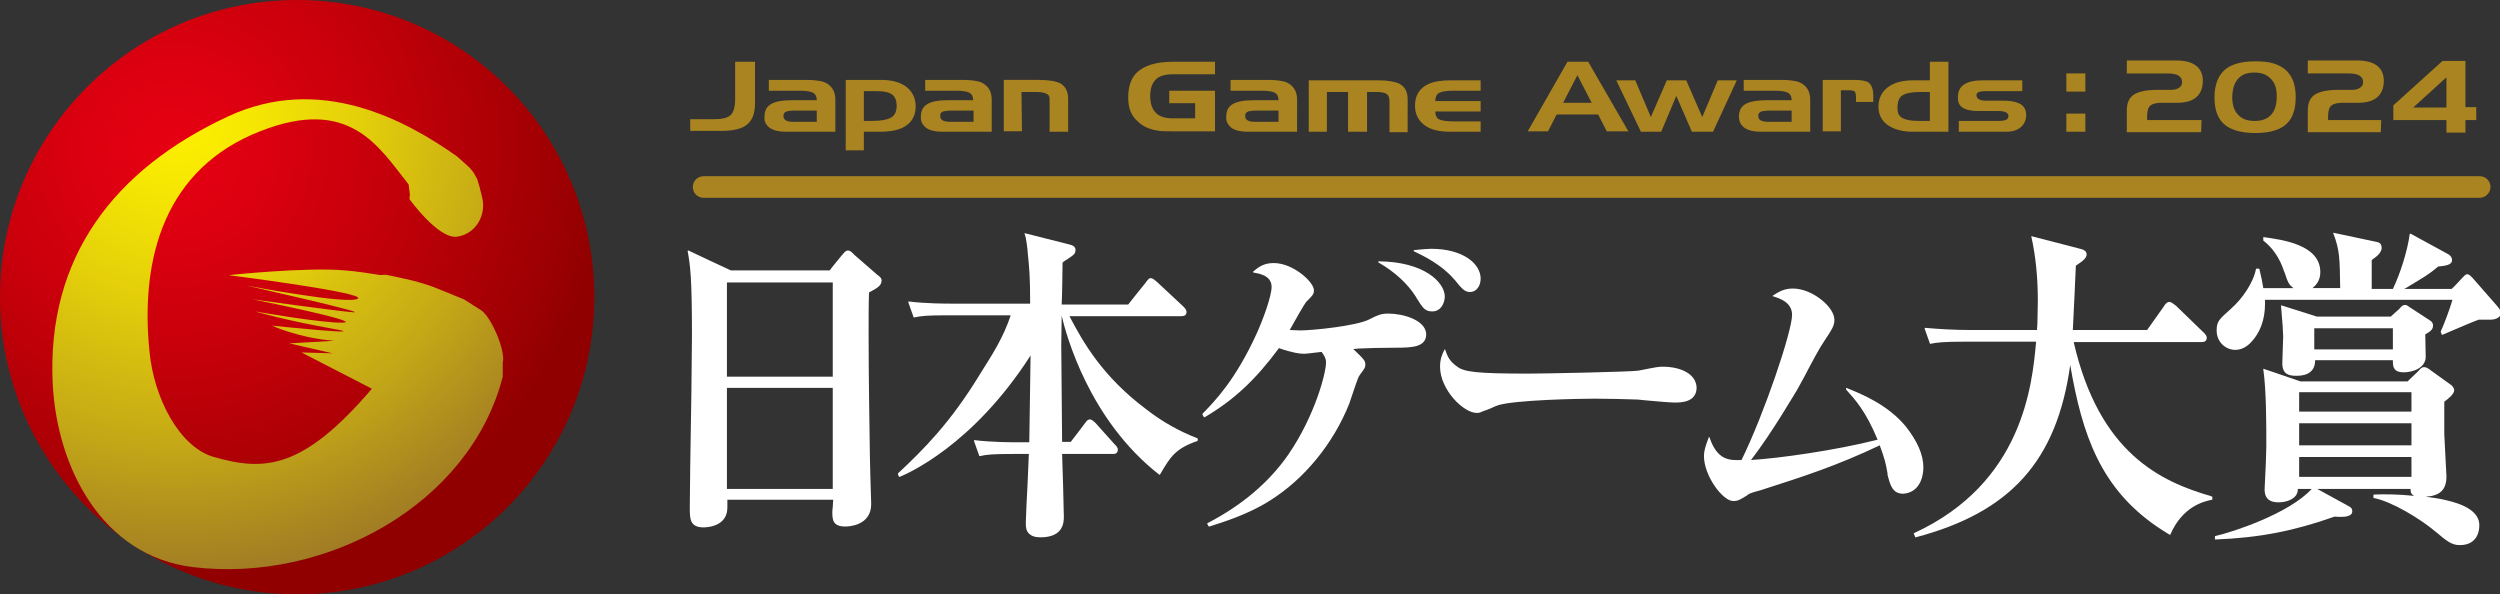
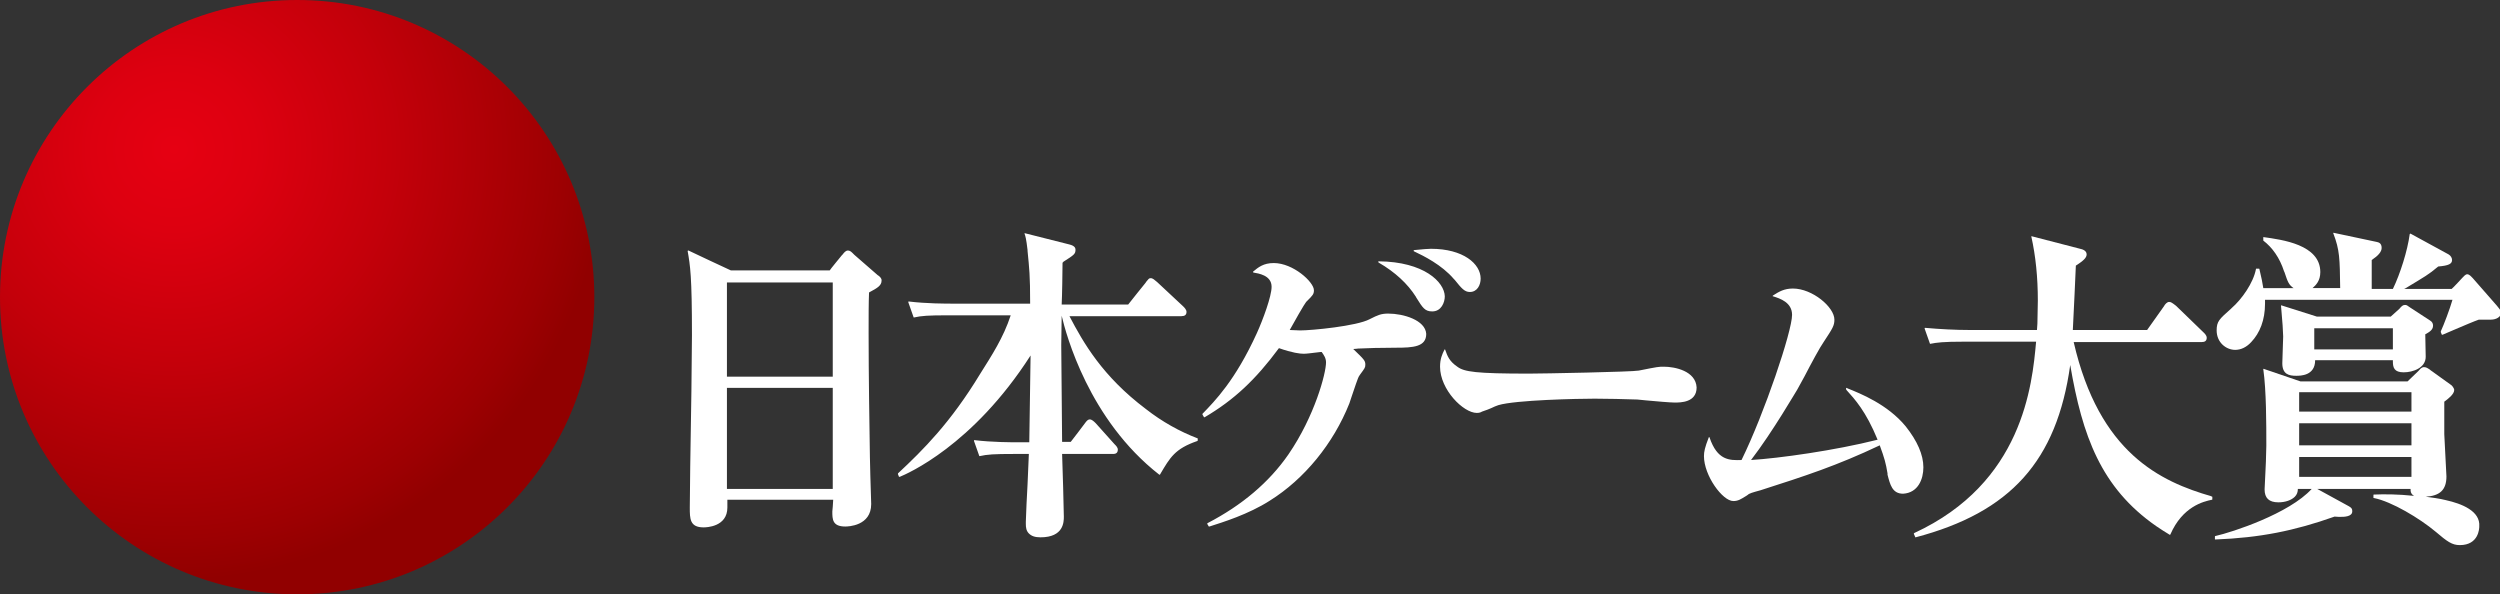
<svg xmlns="http://www.w3.org/2000/svg" version="1.1" id="a" x="0" y="0" viewBox="0 0 578.8 137.6" xml:space="preserve">
  <rect x="0" y="0" width="578.8" height="137.6" fill="#333333" stroke="none" />
  <style>.st2{fill:#fff}</style>
  <radialGradient id="SVGID_1_" cx="351.869" cy="439.244" r="69.3" gradientTransform="matrix(1.6 0 0 -1.6 -522.675 737.34)" gradientUnits="userSpaceOnUse">
    <stop offset="0" stop-color="#e60012" />
    <stop offset=".17" stop-color="#dd0010" />
    <stop offset=".45" stop-color="#c4000a" />
    <stop offset=".81" stop-color="#9d0002" />
    <stop offset=".9" stop-color="#910000" />
    <stop offset="1" stop-color="#910000" />
  </radialGradient>
  <path d="M137.6 68.8c0 38-30.8 68.8-68.8 68.8S0 106.8 0 68.8 30.8 0 68.8 0s68.8 30.8 68.8 68.8z" fill="url(#SVGID_1_)" />
  <radialGradient id="SVGID_00000049944642111417498050000006165774682172919978_" cx="345.599" cy="500.779" r="69.57" gradientTransform="matrix(1.74 0 0 -1.74 -560.525 897.97)" gradientUnits="userSpaceOnUse">
    <stop offset="0" stop-color="#fff100" />
    <stop offset=".13" stop-color="#f7e802" />
    <stop offset=".35" stop-color="#e4cf0a" />
    <stop offset=".63" stop-color="#c4a816" />
    <stop offset=".9" stop-color="#9f7925" />
    <stop offset="1" stop-color="#9f7925" />
  </radialGradient>
-   <path d="M111.5 71.9l-4.1-2.6c-7.8-3.1-7.8-3.6-17.6-5.6-.6-.1-1.1-.1-1.6 0-2.5-.4-5.7-.9-8.4-1.1-8.9-.8-26.9 1.1-26.9 1.1s31.5 4 30 5.4c-1.8 1.6-25.9-3-25.9-3s28.8 6.5 24.8 6.2c-4-.3-23.3-3-23.3-3s25.5 5.1 21 5.4C75 74.9 59 72.1 59 72.1s7.7 2.2 18 4c10.3 1.8-14-.7-14-.7s6.3 2.9 14.4 3.5l-10.4.6 10 2.3-7.2-.2L86.1 90c-15.9 18.6-24.8 19.2-36.6 15.8-8-2.3-13.9-13.7-14.9-24.5-2.2-21.8 3.7-42.3 25.6-50.9C81 22.2 87.7 34 94.6 42.7l.3 2.3-.1 1.1s6.7 9.3 11 8.7c4.4-.6 6.9-5.1 5.8-9.2-.3-1.4-.7-2.8-1.1-4.1l-.6-1.1c-.3-.6-.8-1.1-1.2-1.6l-2.9-2.6C93.9 27.8 74.1 17 52.7 27 26.5 39.2 10.8 59.5 12.2 88.8c1 19.7 11.6 40 32.5 42.5 30.7 3.7 64.1-14.5 71.7-44.1V84c.7-2.8-2.6-10.4-4.9-12.1z" fill="url(#SVGID_00000049944642111417498050000006165774682172919978_)" />
  <path class="st2" d="M203.2 63.7l-5.4-4.7-.4-.4c-.4-.4-.7-.6-1.1-.6-.5 0-.9.5-1.2.9l-.2.2s-2.8 3.4-2.8 3.5h-22.9c-.1 0-9.8-4.6-9.8-4.6h-.1l-.1.1c.6 3.4 1 5.8 1 19.5 0 4.2-.2 20-.4 30.4l-.1 9.5c0 2.6 0 4.6 3.2 4.6.6 0 5.5-.1 5.5-4.6v-1.8h24.5c0 .2-.1 1.6-.1 1.6l-.1 1.1c0 1.8 0 3.5 3 3.5.6 0 6-.1 6-5.2l-.2-6.6-.1-4.3c-.1-6.4-.3-19-.3-28.7 0-3.7 0-7 .1-9.4.1 0 .2-.1.2-.1 1.7-.9 2.7-1.5 2.7-2.6.1-.5-.5-1.1-.9-1.3zm-10.4 26.1v23.4h-24.5V89.8h24.5zm-24.5-2.7V65.4h24.5v21.8h-24.5zm109 14.4c-4.2-1.6-8.3-3.9-12-6.8-10.1-7.6-14.5-15.4-17.7-21.5h25.9c.8 0 1.2-.3 1.2-1 0-.5-.5-1-.7-1.2l-.1-.1-6-5.6c-.6-.5-1-.9-1.5-.9-.4 0-.5.2-1 .8l-.2.3s-3.8 4.7-4 5h-15.4c.1-1.6.2-8.1.2-9.7.1 0 .2-.2.2-.2 2.5-1.6 2.8-1.8 2.8-2.8 0-.4-.2-.9-1.4-1.2L237.3 54h-.1v.1c.2.5.4 1.2.7 3.8v.2c.4 4.1.6 5.5.6 12.2h-17.7c-1.8 0-6.3 0-10.4-.5-.1 0-.1 0-.1.1v.1l1.2 3.4c0 .1.1.1.1.1 1.8-.4 3.3-.5 7.9-.5H234c-1.7 5.2-4.4 9.3-7.1 13.6-6.8 11.2-13.1 17.5-19 23v.2l.2.5c0 .1.1.1.2.1 1.7-.7 16.9-7.2 30.3-28.1 0 .8-.3 19.9-.3 20.1H236c-1.8 0-6.3 0-10.4-.5 0 0-.1 0-.1.1v.1l1.2 3.4c0 .1.1.1.1.1 1.8-.4 3.3-.5 7.9-.5h3.5c0 .3-.3 7-.3 7-.1 1.1-.4 8.3-.4 8.7v.5c0 .8.1 1.6.7 2.2.6.6 1.4.9 2.7.9 5.4 0 5.4-3.6 5.4-4.8 0-1.6-.3-11.8-.4-14.5h11.7c.4 0 1.2 0 1.2-1 0-.5-.4-.9-.8-1.3l-4.3-4.8c-.4-.4-.9-.9-1.4-.9-.4 0-.7.3-1.2 1 0 0-3 4-3.2 4.2h-2c0-.3-.2-22.4-.2-22.4s.1-6.5.1-6.8c1 4.3 6.3 24.1 22.6 36.8h.1s.1 0 .1-.1c2.3-3.9 3.4-5.9 8.6-7.7l.1-.1v-.5c0 .1 0 .1 0 0zm44.1-28.9c-1.7 0-2.5.4-4.1 1.2l-.2.1c-3 1.6-13.4 2.6-16.1 2.6 0 0-2.1-.1-2.4-.1.8-1.5 3.5-6.2 3.8-6.5l.3-.3c1.2-1.2 1.5-1.5 1.5-2.4 0-1.9-4.8-6.3-9.3-6.3-2.4 0-3.6 1-4.8 2v.1l.1.1c1.1.2 4.2.6 4.2 3.3 0 2.2-2 7.6-3.4 10.7-5 11-9.8 15.8-12.6 18.7v.2l.3.5s0 .1.1.1h.1c6.8-4 11.8-8.7 17.2-16 3.1 1.1 4.9 1.3 5.7 1.3.7 0 1.4-.1 3.9-.4h.3c.5.7 1 1.4 1 2.4 0 2.5-2.6 12.4-8.7 21.3-4.5 6.5-10.8 11.8-18.7 15.9l-.1.1v.1l.3.5c0 .1.1.1.2.1 3.1-1 9-2.8 14-6 8-5 14.7-13.2 18.4-22.5l.5-1.5c.6-1.7 1.5-4.6 1.8-4.9l.2-.3c1.1-1.5 1.2-1.6 1.2-2.3 0-.9-.3-1.2-2.8-3.6.4 0 1.1-.1 1.1-.1 2-.1 5.2-.2 8.8-.2 4 0 7-.2 7-3.2-.2-3.2-5.3-4.7-8.8-4.7zm-15.6 8.6zm13.4-20.7c-.1 0-.1 0-.1.1s0 .1.1.2c3.8 2.2 6.7 4.9 8.6 7.9l.1.2c1.5 2.4 2 3.2 3.7 3.2 2.1 0 2.9-2.1 2.9-3.5-.1-3.3-4.8-8-15.3-8.1zm8.2-2.3l.2.1c1.9.9 6.2 3 9 6.3l.2.2c1.6 2 2.3 2.8 3.5 2.8 1.7 0 2.5-1.6 2.5-3.1 0-3.4-4-6.9-11.5-6.9-.8 0-1.7.1-3.9.3-.1 0-.1 0-.1.1s0 .2.1.2zm57.8 26.7c-1.2 0-1.3 0-5.8.9-1.5.3-22.3.7-25.4.7-12.3 0-15-.4-16.6-1.6-1.9-1.3-2.3-2.5-2.8-3.9 0-.1-.1-.1-.1-.1s-.1 0-.1.1c-.5 1-1 2.1-1 3.9 0 5.3 5.4 10.7 8.5 10.7.5 0 .9-.1 1.2-.3.4-.1 2-.7 3-1.2l.8-.3c4-1.2 18.5-1.5 22.3-1.5 3.3 0 6.5.1 9.9.2l2 .2c2.2.2 5.6.5 6.6.5 1.4 0 5.1 0 5.1-3.5-.2-3.8-5-4.8-7.6-4.8zm60.1 23.3c0-2.9-1.4-6.1-4.1-9.5-4.2-5.1-10.5-7.6-13.5-8.8l-.1-.1c-.1 0-.1 0-.2.1v.2l.1.2c1.9 2.1 4.5 4.9 7.2 11.5-9.9 2.5-22.8 4.3-29.3 4.7 5-6.5 10.6-16.2 10.7-16.3l1.7-3.1c1.5-2.9 3.6-6.8 4.4-7.9 2.1-3.2 2.5-3.8 2.5-5.2 0-2.9-5.1-7.2-9.6-7.2-2 0-3.2.7-4.6 1.6l-.1.1c0 .1 0 .1.1.1 1.6.5 4.4 1.4 4.4 4.3 0 3.8-6.4 22.8-11.7 33.6-2.8.1-5.6.1-7.4-5.2 0-.1-.1-.1-.1-.1s-.1 0-.1.1c-.9 2.3-1.1 3.3-1.1 4.3 0 4.5 4.3 10.4 6.8 10.4 1.1 0 1.7-.4 3-1.2l.3-.2c.4-.4 1.2-.6 3-1.1 10.3-3.3 17.7-5.7 27.6-10.4 1.1 3 1.4 4.1 1.8 6.5v.3c.6 2.3 1.1 4.4 3.6 4.4 3.5-.2 4.7-3.4 4.7-6.1z" />
  <path class="st2" d="M512 114.9c-11.8-3.4-26-10-31.9-35.7h29.6c.8 0 1.2-.3 1.2-1 0-.6-.6-1.1-.8-1.3l-6.3-6.1c-.9-.7-1.2-.9-1.6-.9-.5 0-1 .6-1.2 1 0 0-3.7 5.2-3.9 5.5h-17.2c0-.3.4-8.2.4-8.2s.3-6.6.3-6.7c1.7-1.1 2.5-1.8 2.5-2.6 0-.9-1-1.2-1.5-1.3l-11.2-2.9h-.1v.1c1 4.5 1.5 9.4 1.5 14.8l-.1 5.3s-.1 1.3-.1 1.5h-15.5c-3.5 0-7-.2-10.4-.5 0 0-.1 0-.1.1v.1l1.2 3.4c0 .1.1.1.1.1 1.5-.3 2.9-.5 7.9-.5h16.6c-.9 10.1-3.1 32.7-28.2 44.3l-.1.1v.1l.3.7c0 .1.1.1.1.1 22-5.8 32.7-17.7 35.8-39.9 2.8 16.4 7.1 28.4 19.9 37.3 1.3.9 2 1.3 2.8 1.8l.3.2h.1s.1 0 .1-.1c2.8-6.4 7.6-7.6 9.6-8 .1 0 .1-.1.1-.1v-.6c-.2 0-.2-.1-.2-.1zm51.3-39.5c0-.5-.2-.9-.7-1.2l-4.6-3c-.7-.5-.8-.6-1.2-.6-.5 0-.8.3-1.3.9 0 0-1.8 1.6-2 1.8h-17.1l-8.2-2.6h-.1v.1l.1 1.2c.2 1.9.4 5.1.4 5.9l-.2 6.2c0 2.6 1.6 2.9 3.2 2.9 1 0 4.4 0 4.4-3.6h18v.3c0 1.4.3 2.5 2.5 2.5 2.1 0 5.1-1 5.1-3.6 0 0-.1-5.1-.1-5.2.9-.5 1.8-1 1.8-2zm-27.5 5.5V76H554v4.9h-18.2z" />
  <path class="st2" d="M578.1 70.8l-5.6-6.4-.1-.1c-.3-.3-.7-.8-1.2-.8-.4 0-.8.5-1.1.8 0 0-2.2 2.4-2.5 2.6h-11l.4-.2c4.6-2.8 5.1-3 7.5-5 2.4-.2 3.2-.6 3.2-1.5 0-.5-.3-1-.8-1.3l-8.8-4.8h-.1l-.1.1c-.5 3.8-2.2 9.2-3.9 12.7h-4.9v-6.7c1.5-1 2.3-1.9 2.3-2.8 0-1.2-.8-1.3-1.2-1.4l-9.9-2.1h-.1v.1c1.5 3.9 1.5 5.8 1.6 12.6v.1h-6.4c.8-.7 1.8-1.7 1.8-3.7 0-6.4-8.9-7.5-13.1-8.1h-.1v.8c2.1 1.6 3.8 4 4.8 7.1l.1.2c.8 2.4 1 2.9 2.1 3.7h-7c-.2-1.3-.4-2.3-.9-4.4 0-.1-.1-.1-.1-.1h-.6c-.1 0-.1 0-.1.1-.6 3.2-3.3 7-5.6 9l-.2.2c-2.7 2.4-3.3 2.9-3.3 5 0 2.8 2.2 4.5 4.3 4.5 1.3 0 2.6-.6 3.7-1.8 2-2.1 3.2-5.1 3.2-8.9v-.9h43.4c-.6 2.1-2 5.8-2.7 7.3v.2l.2.5s0 .1.1.1h.1l2.8-1.2c2.1-.9 4.7-2 5.6-2.3h2.8c1.2 0 2.4-.6 2.4-1.8-.3-.6-.7-1-1-1.4zm-11.8 45c-1.6-.4-3.2-.6-4.7-.8 3.3-.2 4.8-1.6 4.8-4.7l-.2-3.9-.3-5.9V93c.8-.6 2.3-1.7 2.3-2.7 0-.4-.5-1.1-.9-1.3l-4.6-3.3-.1-.1c-.6-.4-.9-.6-1.4-.6-.2 0-.6 0-1.3.9 0 0-2.3 2.2-2.5 2.4h-24.8l-8.5-2.9h-.1v.1c.7 4.9.7 12.6.7 17.7l-.1 3.7-.1 2.2-.2 4.2c0 2 1 3 3.2 3 1.6 0 3-.5 3.8-1.3.5-.5.7-1.1.7-1.8h3.2c-5.2 5.7-18.3 10-22.3 10.9-.1 0-.1.1-.1.1v.7h.1c10.3-.4 18.3-2 27.6-5.3 1.1.1 3.1.2 3.8-.5.2-.2.3-.4.3-.8 0-.6-.3-.8-.8-1.1 0 0-5.7-3.1-7.3-4h21.6v.3c0 .6.3 1 .8 1.3-3.8-.4-6.9-.4-9.3-.3-.1 0-.1.1-.1.1v.6c0 .1 0 .1.1.1 4.1.8 10.6 4.7 14.3 7.8 2.7 2.3 3.8 3.1 5.6 3.1 4.4 0 4.5-3.9 4.5-4.3.3-3.6-4.1-5.3-7.7-6.1zm-8-10v4.6h-26v-4.6h26zm0-7.8v5.1h-26V98h26zm-26-2.7v-4.5h26v4.5h-26z" />
-   <path d="M574.1 40.8H162.9c-1.4 0-2.5 1.1-2.5 2.5s1.1 2.5 2.5 2.5h411.2c1.3 0 2.5-1.1 2.5-2.5s-1.1-2.5-2.5-2.5zM267.8 30.2c.8.2 2 .2 3.4.2h10.1V21h-10.6v2.9h6v3.5h-5.2c-1.9 0-3.3-.5-4.1-1.5-.7-.8-1.1-2-1.1-3.7 0-1.7.4-2.8 1.2-3.7.8-.9 2.2-1.3 4-1.3h9.8v-2.9h-9.8c-3.9 0-6.7.9-8.4 2.6-1.3 1.3-1.9 3.3-1.9 5.7s.7 4.2 2.2 5.5c1.1 1.1 2.6 1.8 4.4 2.1zm17.3-.6c.9.6 2.1.9 3.7.9h11.5V23c0-1.9-.9-3.3-2.6-4-.9-.3-2.3-.5-4-.5h-8.8V21h7.2c1.5 0 2.6.2 3.1.5s.8.8.8 1.7h-5.7c-2.3 0-3.9.3-4.9.9-1 .6-1.5 1.5-1.5 2.9-.1 1.1.4 1.9 1.2 2.6zm3.9-3.8c.4-.1 1-.2 1.9-.2h5.1v2.6h-5.4c-.8 0-1.3-.1-1.7-.3-.4-.2-.6-.5-.6-1-.1-.5.2-.9.7-1.1zm40.7 3.1c1.4 1.1 3.4 1.6 6.1 1.6h7v-2.4h-6.4c-1.6 0-2.7-.2-3.3-.5-.5-.3-.8-.9-.8-1.8h10.5v-2.4h-10.5c0-.9.3-1.6.9-1.9.6-.3 1.7-.5 3.2-.5h6.4v-2.4h-7c-2.2 0-3.9.3-5.2.9-2 1-3 2.6-3 5 0 1.8.7 3.3 2.1 4.4zm-22.5-7.6h4.9v9.2h4.4v-9.2h2.3c1.1 0 1.9.2 2.3.5s.6.9.6 1.7v7.1h4.2V23c0-1.7-.6-2.9-1.9-3.6-1-.5-2.7-.8-4.8-.8H303v11.9h4.2v-9.2zm-134.6 7.8c1.5-1 2.2-2.7 2.2-5.2v-9.6h-4.6V23c0 1.8-.4 3-1 3.6-.7.7-2 1-4 1h-5.4v2.7h5.9c3.3.1 5.6-.3 6.9-1.2zm5.6.5c.9.6 2.1.9 3.7.9h11.5V23c0-1.9-.9-3.3-2.6-4-.9-.3-2.3-.5-4-.5H178V21h7.2c1.5 0 2.6.2 3.1.5s.8.8.8 1.7h-5.7c-2.3 0-3.9.3-4.9.9-1 .6-1.5 1.5-1.5 2.9-.1 1.1.3 1.9 1.2 2.6zm3.9-3.8c.4-.1 1-.2 1.9-.2h5.1v2.6h-5.4c-.8 0-1.3-.1-1.7-.3-.4-.2-.6-.5-.6-1-.1-.5.2-.9.7-1.1zm32.3 3.8c.9.6 2.1.9 3.7.9h11.5V23c0-1.9-.9-3.3-2.6-4-.9-.3-2.3-.5-4-.5h-8.8V21h7.2c1.5 0 2.6.2 3.1.5s.8.8.8 1.7h-5.7c-2.3 0-3.9.3-4.9.9-1 .6-1.5 1.5-1.5 2.9-.1 1.1.4 1.9 1.2 2.6zm4-3.8c.4-.1 1-.2 1.9-.2h5.1v2.6H220c-.8 0-1.3-.1-1.7-.3-.4-.2-.6-.5-.6-1-.1-.5.1-.9.7-1.1zm18.1-4.5h3.5c1.2 0 2.1.2 2.6.6.3.2.4.6.4 1.2v7.4h4.3v-7.6c0-1.7-.6-2.9-1.8-3.6-1-.5-2.7-.8-5-.8h-8.1v11.9h4.2l-.1-9.1zM200 30.5h3.8c2.7 0 4.8-.5 6.1-1.5 1.4-1 2.1-2.5 2.1-4.4s-.8-3.5-2.3-4.6c-1.4-1-3.3-1.5-5.7-1.5h-8.2v16.3h4.2v-4.3zm0-9.4h2.8c2 0 3.3.3 4 1 .5.5.8 1.3.8 2.4 0 1.2-.4 2.1-1.1 2.6-.9.6-2.5.9-4.9.9H200v-6.9zm160.4 5.4h9.6l2 3.9h5l-9.3-16.1h-4.8l-9.2 16.1h4.7l2-3.9zm4.8-9.1l3.3 6.4h-6.6l3.3-6.4zm38.7 12.2c.9.6 2.1.9 3.7.9h11.5V23c0-1.9-.9-3.3-2.6-4-.9-.3-2.3-.5-4-.5h-8.8V21h7.2c1.5 0 2.6.2 3.1.5s.8.8.8 1.7H409c-2.2 0-3.9.3-4.9.9-1 .6-1.5 1.5-1.5 2.9 0 1.1.4 1.9 1.3 2.6zm3.9-3.8c.4-.1 1-.2 1.9-.2h5.1v2.6h-5.4c-.8 0-1.3-.1-1.7-.3-.4-.2-.6-.5-.6-1-.1-.5.2-.9.7-1.1zm29.8 3.5c1.4.8 3.2 1.2 5.2 1.2h8.3V14.3h-4.3v4.3h-3.9c-2.4 0-4.3.5-5.7 1.5-1.5 1.1-2.3 2.6-2.3 4.6 0 2 .9 3.6 2.7 4.6zm2.8-7.2c.8-.5 2.1-.8 4.1-.8h2.3V28h-2.5c-2 0-3.4-.3-4.2-.9-.6-.5-.8-1.1-.8-2.1 0-1.5.4-2.4 1.1-2.9zm-14.2-1.2h2c.6 0 1 .1 1.2.3.2.2.3.7.3 1.5v.9h4v-1.5c0-1.4-.4-2.5-1.1-3-.6-.4-1.7-.6-3.4-.6H422v11.9h4.2v-9.5zm28.7 4.3c.7.3 1.7.5 3 .5h4.7c1.6 0 2.4.4 2.4 1.2 0 .8-.8 1.1-2.4 1.1h-9.1v2.5h11.1c1.4 0 2.5-.4 3.3-1.1.8-.7 1.2-1.7 1.2-2.8 0-1.3-.6-2.2-1.7-2.7-.9-.4-2.1-.6-3.7-.6h-4c-1.3 0-2-.4-2.1-1.1V22c0-.7.8-.9 2.3-.9h8.3v-2.5H459c-3.8 0-5.7 1.3-5.7 3.8-.1 1.3.4 2.3 1.6 2.8zm-70.3 5.3l3.5-8.3 3.6 8.3h4.9l5.5-11.9h-4.4l-3.6 8.5-3.7-8.5h-4.5l-3.7 8.5-3.6-8.5h-4.4l5.7 11.9zm130.9-1.3c1.5 1 3.7 1.6 6.6 1.6 2.8 0 5-.5 6.5-1.5 2-1.3 2.9-3.6 2.9-6.8 0-2.3-.5-4.1-1.5-5.4-.8-1.1-2-1.9-3.6-2.4-1.2-.4-2.7-.5-4.3-.5-3 0-5.2.6-6.7 1.7-1.8 1.4-2.7 3.6-2.7 6.7s.9 5.3 2.8 6.6zm2.9-11.2c.8-.8 1.9-1.2 3.6-1.2 1.7 0 2.8.5 3.7 1.4.9.9 1.4 2.1 1.4 3.8v.4c0 2.1-.5 3.4-1.5 4.4-.9.8-2 1.2-3.6 1.2-1.8 0-3-.5-3.9-1.5-.9-1-1.3-2.3-1.3-4.1.1-2.1.6-3.5 1.6-4.4zm32.9 9.8H539v-.9c0-1.3.3-2.1.8-2.5.5-.4 1.4-.6 2.5-.6h3.6c2.1 0 3.7-.5 4.6-1.4.9-.8 1.4-2.1 1.4-3.7s-.6-2.8-1.7-3.6c-1-.7-2.5-1.1-4.4-1.1h-11.5v3h9.4c1.3 0 2.2.2 2.7.6.4.3.7.7.7 1.4 0 .6-.2 1-.7 1.3-.4.3-1 .5-1.7.5h-3.2c-2.7 0-4.6.4-5.7 1.2-1 .7-1.5 1.9-1.5 3.6v5h16.9l.1-2.8zM478.4 17h4.4v4.2h-4.4zm0 9.3h4.4v4.2h-4.4zm31.3 1.5h-12.6v-.9c0-1.3.3-2.1.8-2.5.5-.4 1.4-.6 2.5-.6h3.6c2.1 0 3.7-.5 4.6-1.4.9-.8 1.4-2.1 1.4-3.7s-.6-2.8-1.7-3.6c-1-.7-2.5-1.1-4.4-1.1h-11.5v3h9.4c1.3 0 2.2.2 2.7.6.4.3.7.7.7 1.4 0 .6-.2 1-.7 1.3-.4.3-1 .5-1.7.5h-3.2c-2.7 0-4.6.4-5.7 1.2-1 .7-1.5 1.9-1.5 3.6v5h17.2l.1-2.8zm56.7 2.9h4.4v-2.9h2.5v-3h-2.5V14.1h-5.3l-11.4 10.3v3.4h12.3v2.9zm-7.7-5.8l7.7-7v7h-7.7z" fill="#aa8420" />
</svg>